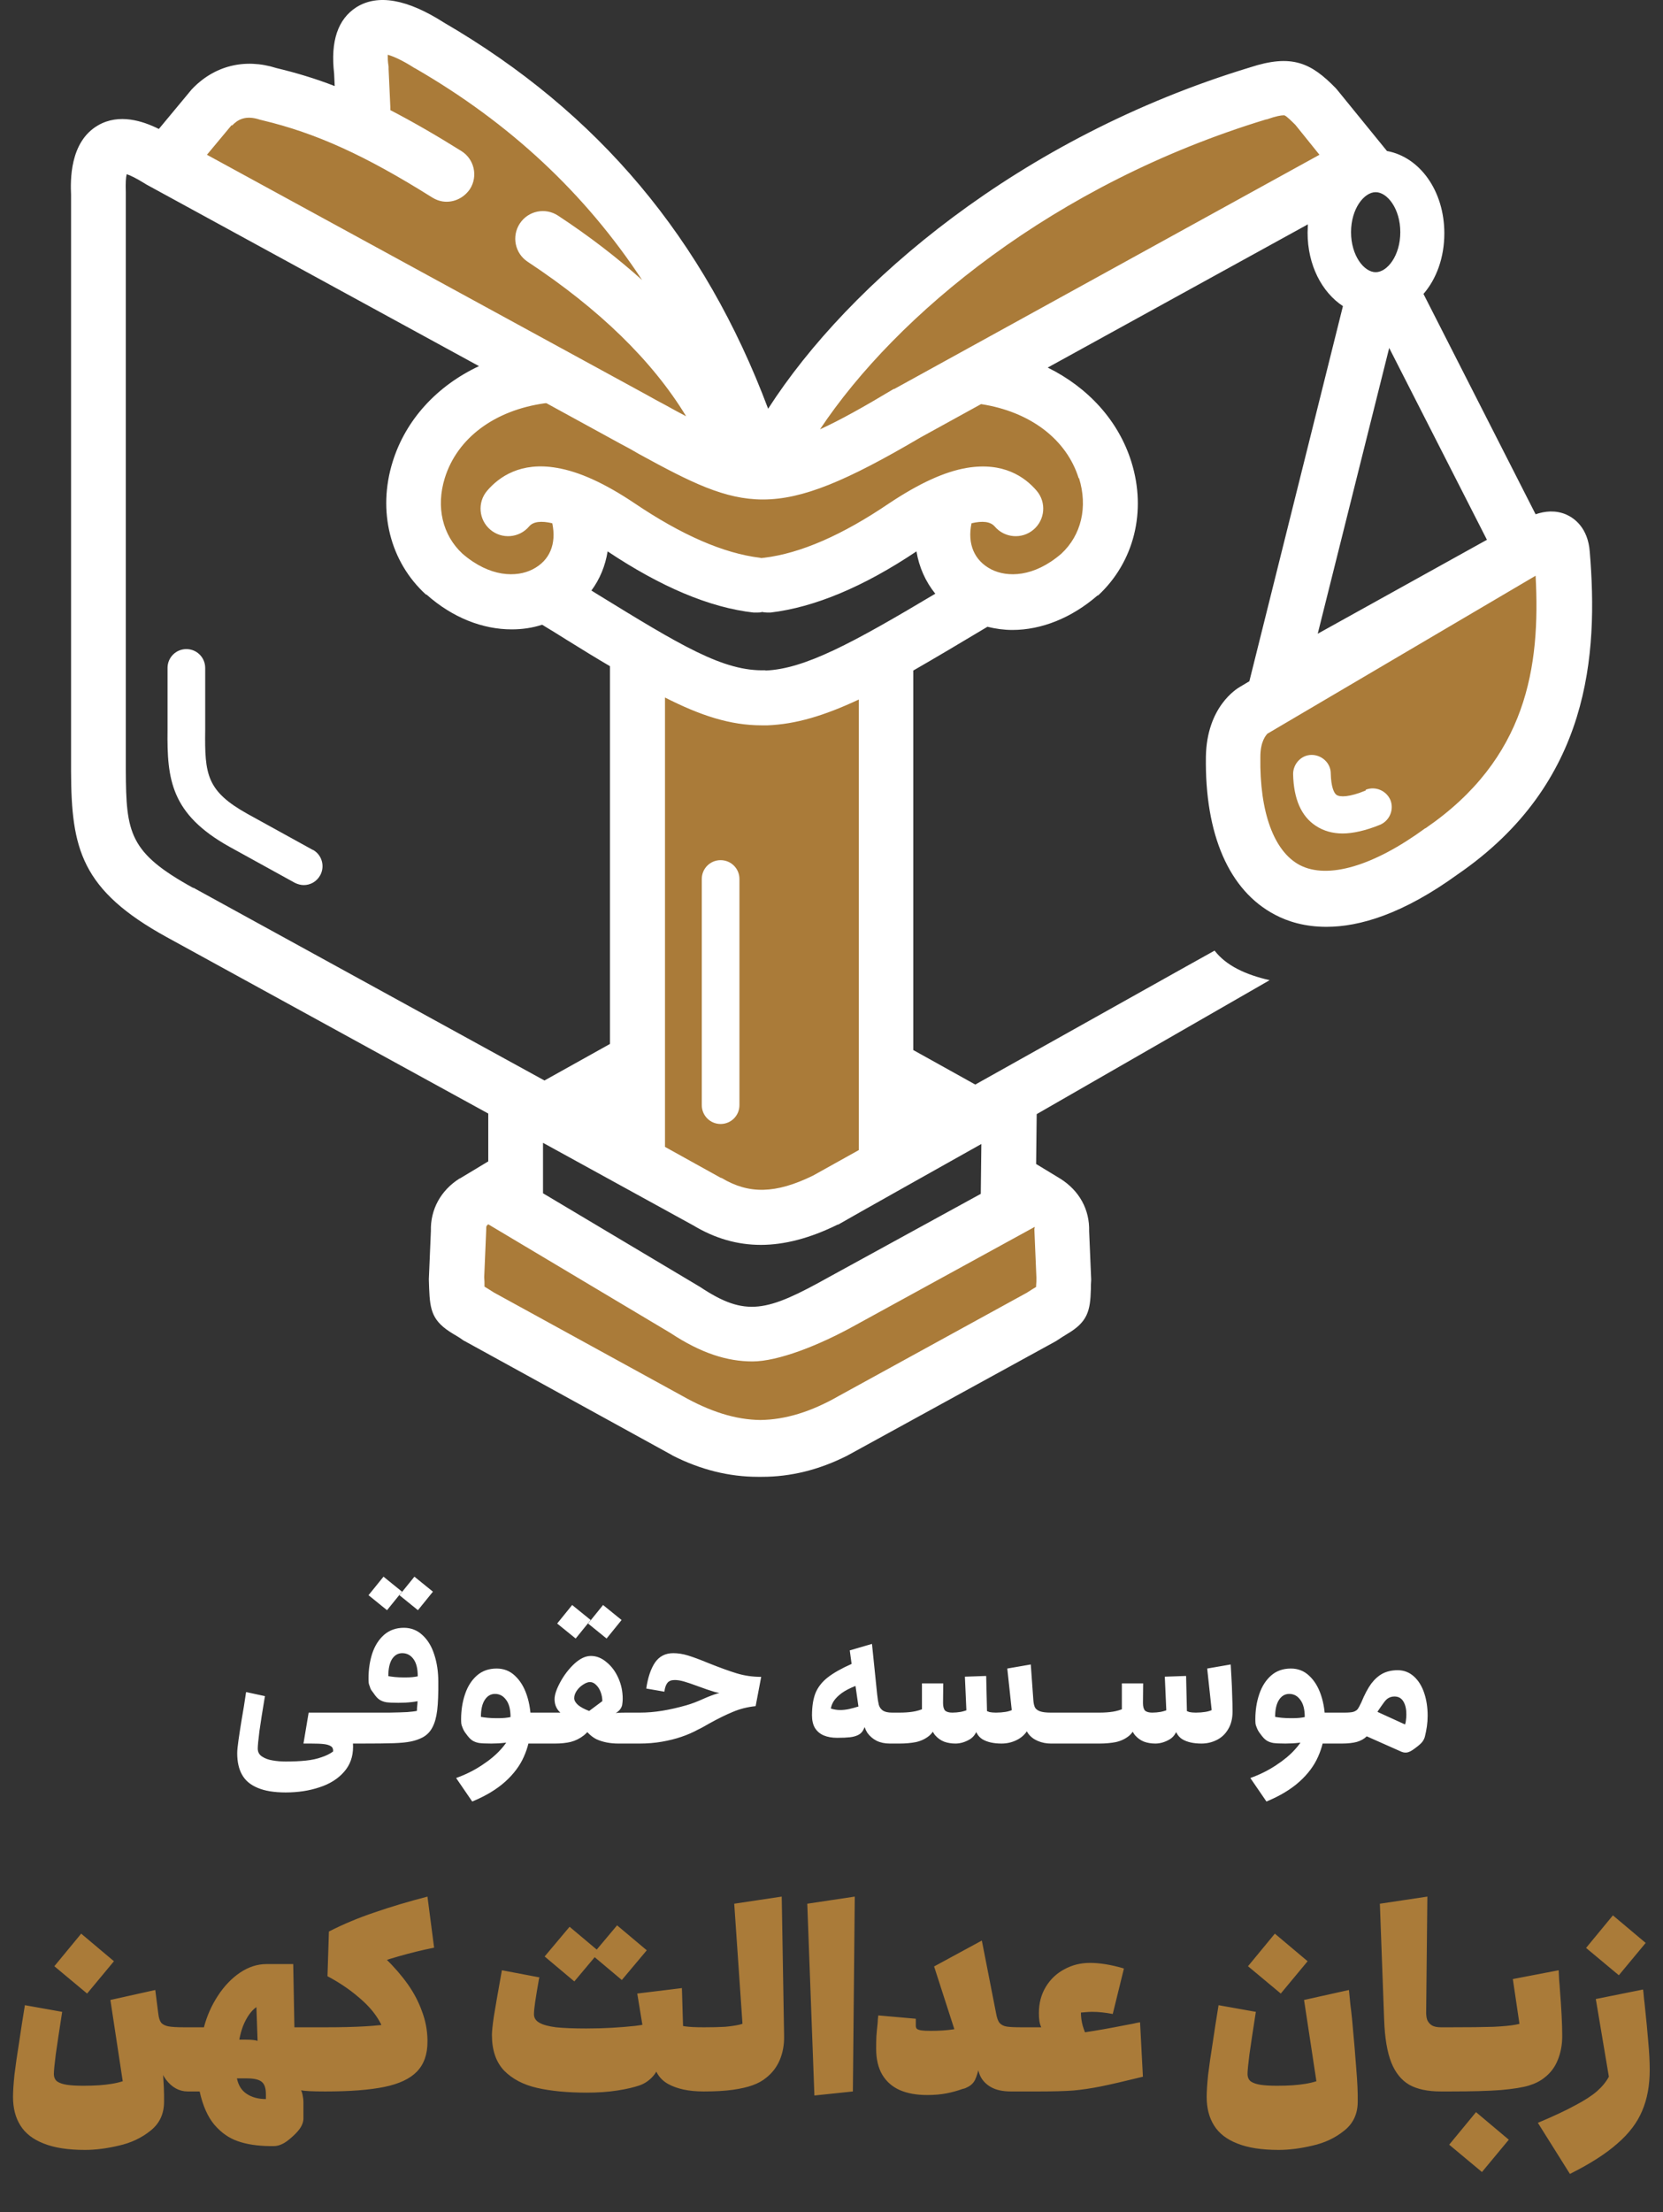
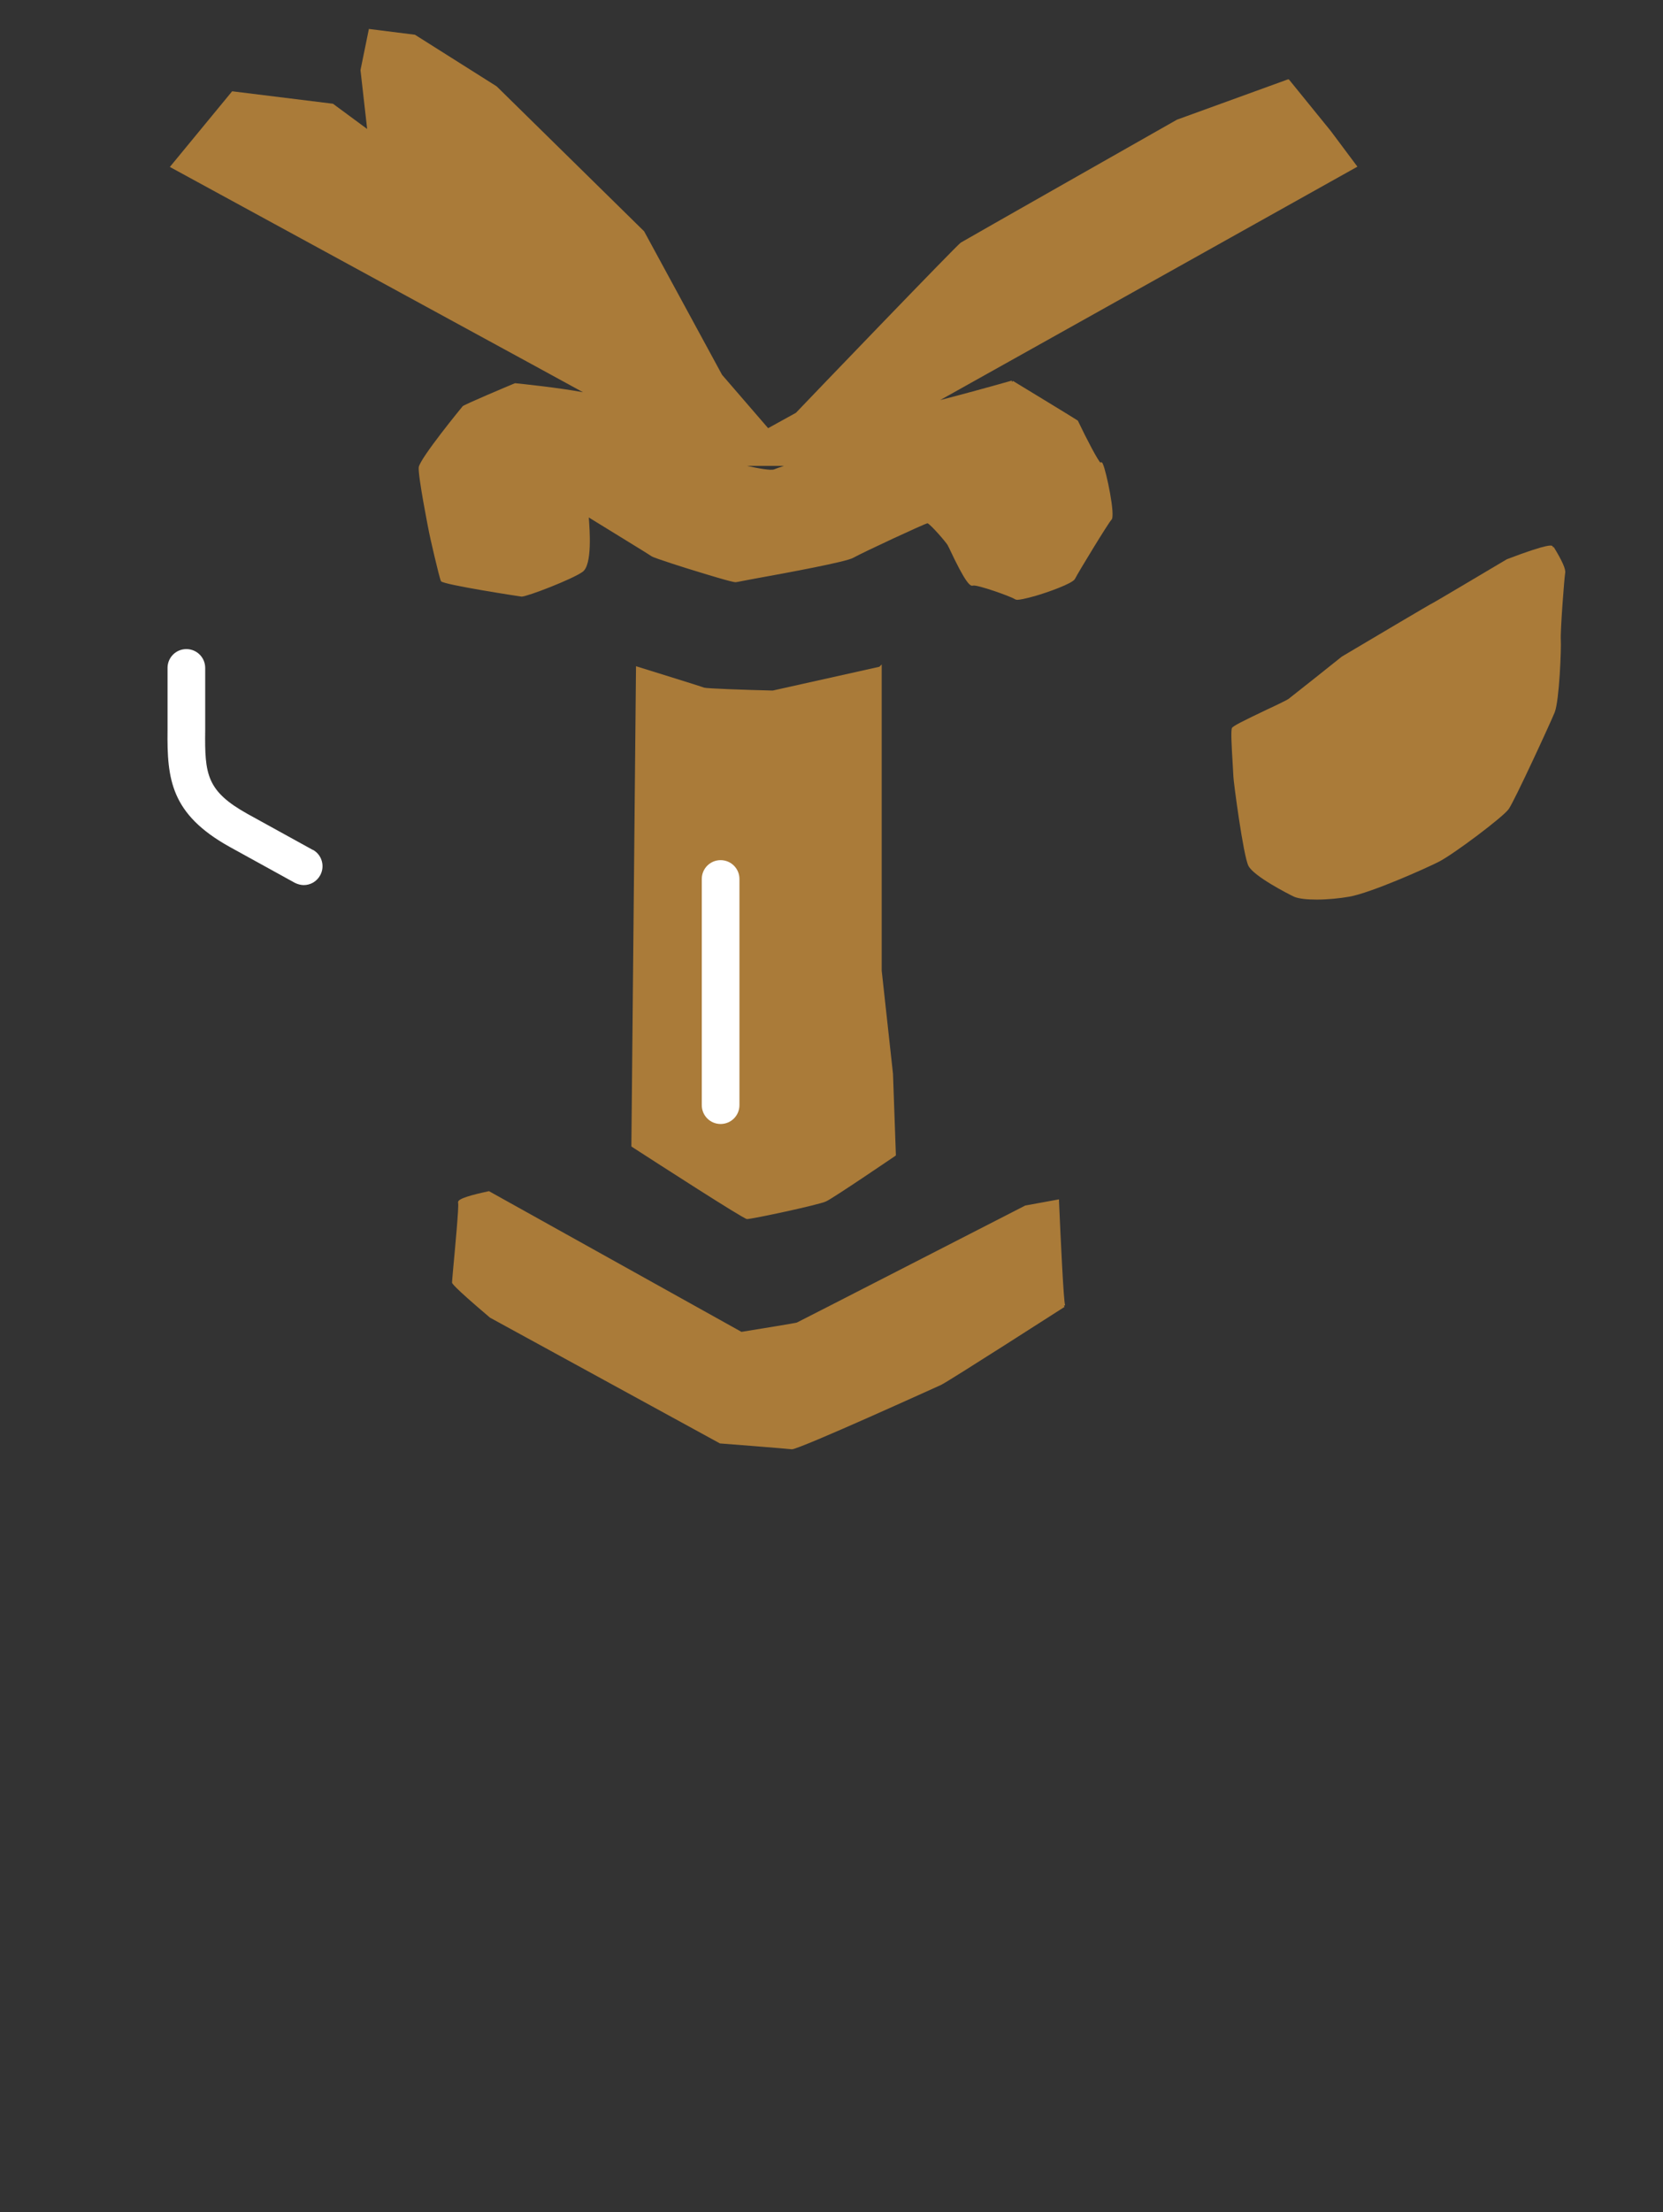
<svg xmlns="http://www.w3.org/2000/svg" width="574" height="763" viewBox="0 0 574 763" fill="none">
  <rect x="0" y="0" width="574" height="763" fill="#333333" stroke="none" />
  <path d="M379.926 159.684C379.026 158.984 375.226 151.784 372.026 145.084C372.026 144.984 349.626 131.384 349.626 131.384L349.326 131.784L349.226 131.284C341.126 133.584 329.726 136.684 324.526 137.984L468.526 57.484L459.326 45.184L445.026 27.584L444.826 27.384H444.526L406.226 41.284C403.226 42.984 332.726 82.984 331.626 83.684C330.426 84.384 280.626 136.184 274.726 142.384L265.126 147.684L249.226 129.284L222.326 79.784L171.426 29.784L143.226 11.984L127.326 9.984L124.426 24.184L126.726 44.484L114.926 35.784L80.126 31.484L58.626 57.584L183.826 125.784L201.226 135.284C192.526 133.684 179.926 132.384 177.926 132.184H177.826H177.726C174.826 133.384 160.626 139.384 159.726 140.084C159.626 140.184 144.926 158.084 144.526 161.184C144.226 164.084 147.826 182.284 148.126 183.784C148.126 183.984 151.626 199.484 152.226 200.484C153.026 201.684 179.826 205.784 180.026 205.784C182.026 205.784 197.526 199.784 201.026 197.284C204.526 194.984 203.526 182.484 203.226 178.484C210.826 183.184 224.126 191.284 224.926 191.884C225.726 192.484 238.126 196.384 239.526 196.784C253.426 201.084 253.926 200.884 254.126 200.784C254.426 200.784 257.126 200.184 260.526 199.584C271.626 197.584 292.226 193.784 294.526 192.384C297.926 190.484 319.026 180.684 320.126 180.484C321.126 180.784 326.526 186.984 327.126 188.084C327.126 188.184 327.326 188.484 327.526 188.884C333.426 201.484 334.926 202.284 335.826 201.984C337.226 201.584 348.826 205.684 350.326 206.684C350.426 206.684 350.626 206.884 351.126 206.884C351.926 206.884 353.626 206.584 357.226 205.584C361.426 204.384 370.226 201.284 371.026 199.684C372.126 197.484 382.726 180.084 383.626 179.284C385.126 177.984 381.826 162.584 380.726 160.184C380.626 159.884 380.426 159.384 379.926 159.384V159.684ZM270.626 160.684C269.026 161.184 267.726 161.684 267.226 161.884C266.026 162.384 261.426 161.484 257.826 160.684H270.626Z" fill="#AA7B39" />
  <path d="M536.126 188.884L535.926 188.484C535.726 188.084 535.126 187.184 520.126 192.884C510.326 198.684 495.526 207.484 494.726 207.884C494.126 208.084 472.426 220.984 463.126 226.484C462.426 227.084 445.926 240.184 444.726 241.084C444.326 241.384 440.926 243.084 437.626 244.584C428.826 248.784 425.626 250.384 425.226 251.084C424.826 251.884 425.026 256.384 425.526 264.384C425.626 266.184 425.726 267.584 425.726 267.984C425.726 269.284 429.126 295.284 430.926 298.684C432.826 302.284 444.526 308.284 446.626 309.284C448.226 309.984 451.126 310.284 454.426 310.284C458.126 310.284 462.326 309.884 465.726 309.284C473.126 307.984 492.026 299.584 496.726 297.184C501.926 294.484 518.826 281.784 520.726 279.084C522.726 276.284 535.126 249.384 536.626 245.684C538.226 241.584 538.926 223.484 538.726 220.684C538.526 217.784 539.926 199.384 540.226 197.684C540.526 196.384 539.226 193.484 536.226 188.584L536.126 188.884Z" fill="#AA7B39" />
  <path d="M304.326 229.184L303.526 229.984L266.726 238.184C257.726 237.984 243.926 237.484 243.026 237.184C241.826 236.684 221.026 230.284 220.126 229.984L219.526 229.784L217.926 395.084V395.384L218.126 395.584C227.126 401.384 256.526 420.384 257.826 420.484C259.626 420.484 282.626 415.584 285.126 414.384C287.726 413.184 308.126 399.284 309.026 398.684L309.226 398.484L308.226 370.384L304.326 334.784V229.084V229.184Z" fill="#AA7B39" />
  <path d="M365.526 414.284V413.684L354.026 415.784H353.926C353.126 416.184 276.126 455.684 275.026 456.184C274.426 456.384 263.326 458.184 255.926 459.384L168.826 410.884H168.626C166.426 411.384 159.126 412.884 158.226 414.284C158.026 414.584 158.126 414.784 158.126 414.984C158.426 416.084 157.026 431.084 156.426 437.484C156.126 440.784 156.026 442.184 156.026 442.384C156.026 442.584 156.026 443.384 169.126 454.484L248.526 497.884H248.726C248.926 497.884 271.726 499.684 273.326 499.884C276.026 499.884 324.326 477.884 324.826 477.684C328.326 475.884 365.826 451.784 367.426 450.784L367.226 450.384L367.626 450.184C367.126 448.984 366.126 428.084 365.526 414.284Z" fill="#AA7B39" />
  <path d="M108.026 293.184L85.526 280.784C71.326 272.884 70.626 267.184 70.826 251.884V230.384C70.826 226.784 67.926 223.884 64.326 223.884C60.726 223.884 57.826 226.784 57.826 230.384V251.784C57.626 268.784 58.926 280.784 79.226 292.084L101.726 304.484C102.726 304.984 103.826 305.284 104.826 305.284C107.126 305.284 109.326 304.084 110.526 301.884C112.226 298.784 111.126 294.784 107.926 293.084L108.026 293.184Z" fill="#FFFFFF" />
-   <path d="M438.226 338.084C429.926 336.184 423.226 333.084 419.226 327.884L409.526 333.284L336.626 374.084L315.226 362.184V231.284C322.726 226.984 331.126 221.984 340.826 216.184C343.626 216.884 346.526 217.284 349.426 217.284C359.426 217.284 369.826 213.184 378.826 205.384H379.026C391.426 193.884 395.826 176.384 390.526 159.384C386.126 145.184 375.626 133.684 361.626 126.784L451.426 77.384C451.426 78.384 451.326 79.284 451.326 80.284C451.326 91.384 456.226 100.784 463.526 105.584L431.226 234.984L428.026 236.884C426.826 237.584 416.526 243.784 416.226 260.984C415.826 287.884 424.226 307.184 440.026 315.484C444.526 317.884 450.426 319.684 457.826 319.684C469.226 319.684 484.226 315.284 503.126 301.584C549.026 270.084 551.626 225.584 548.726 190.384C548.126 181.984 543.326 178.684 540.626 177.484C536.926 175.884 533.226 176.284 530.026 177.384L491.326 101.384C495.826 96.184 498.526 88.784 498.526 80.484C498.526 65.884 490.126 54.184 478.726 52.084L461.626 31.084L461.026 30.384C452.526 21.684 445.926 18.484 431.326 23.284C352.026 47.384 293.026 97.584 265.126 140.984C243.126 82.384 206.526 38.784 153.226 7.784C140.526 -0.316 130.426 -2.116 123.026 2.484C116.626 6.584 114.026 14.184 115.326 25.384L115.526 29.684C108.826 27.084 102.126 25.084 95.426 23.484C84.426 19.984 73.826 22.684 66.126 30.884L54.826 44.484C49.226 41.684 41.126 39.084 33.926 43.184C23.926 48.884 24.326 62.484 24.526 67.184V266.084C24.626 292.684 27.926 306.984 57.626 323.284L168.526 384.084V400.584L158.726 406.484H158.626C152.126 410.584 148.526 417.184 148.726 424.584L148.026 441.084V441.484C148.026 442.584 148.126 443.584 148.126 444.484C148.426 452.084 149.226 455.784 156.426 460.084C157.426 460.684 158.526 461.284 160.026 462.384L160.426 462.584L231.926 501.884L232.226 502.084C241.926 506.984 251.726 509.384 261.626 509.384C261.826 509.384 262.026 509.384 262.326 509.384C262.526 509.384 262.726 509.384 263.026 509.384C272.926 509.384 282.726 506.984 292.426 502.084L363.926 462.884L364.626 462.484C366.126 461.484 367.226 460.784 368.226 460.184C375.426 455.984 376.326 452.184 376.526 444.584C376.526 443.784 376.526 442.784 376.626 441.584V441.184L375.926 424.684C376.126 417.184 372.526 410.684 366.026 406.584L357.626 401.484L357.826 384.284M80.126 43.284C81.926 41.384 84.626 39.584 89.726 41.284L90.526 41.484C109.026 45.884 126.026 53.584 149.126 68.084C150.726 69.084 152.426 69.584 154.126 69.584C157.326 69.584 160.326 67.984 162.226 65.184C165.026 60.784 163.726 54.884 159.226 52.084C150.426 46.584 142.426 41.984 134.726 37.984C134.726 37.684 134.726 37.284 134.726 36.884L134.126 23.784V22.984C133.826 21.184 133.826 19.884 133.826 18.884C135.626 19.384 138.726 20.684 142.926 23.384L143.326 23.584C176.026 42.484 201.926 66.684 221.626 96.584C213.026 88.884 203.426 81.484 192.626 74.384C188.226 71.484 182.326 72.684 179.426 77.084C176.526 81.484 177.726 87.384 182.126 90.284C206.826 106.584 225.226 124.484 236.826 143.584C234.526 142.384 232.126 141.084 229.626 139.684C227.526 138.584 225.326 137.384 223.026 136.084L71.426 53.384L79.926 43.184L80.126 43.284ZM66.726 306.284C44.526 294.084 43.526 287.284 43.426 265.684V66.284C43.326 63.184 43.426 61.284 43.726 60.084C45.026 60.484 47.026 61.484 50.126 63.384L50.426 63.584L165.326 126.284C150.826 133.084 140.026 144.784 135.526 159.284C130.226 176.284 134.626 193.784 147.026 205.084H147.226C156.226 213.084 166.626 217.084 176.626 217.084C180.226 217.084 183.726 216.584 187.126 215.484C190.126 217.284 193.026 219.084 195.726 220.784C201.026 224.084 205.926 227.084 210.526 229.784V360.084L187.926 372.684L66.726 306.184V306.284ZM357.026 423.784V424.184L357.726 440.684C357.726 441.684 357.726 442.584 357.626 443.384C357.626 443.584 357.626 443.684 357.626 443.884C356.726 444.384 355.726 445.084 354.426 445.884L289.526 481.484C279.926 486.984 271.026 489.684 262.426 489.784C253.826 489.684 245.026 486.884 235.326 481.384L170.426 445.784C169.126 444.984 168.126 444.284 167.226 443.784C167.226 443.584 167.226 443.484 167.226 443.284C167.226 442.484 167.226 441.584 167.126 440.584L167.826 424.084V423.684C167.826 423.084 167.826 422.784 168.526 422.284L231.426 459.784C242.026 466.784 251.026 469.584 259.726 469.584C268.426 469.584 282.526 464.184 295.426 456.984L357.126 423.184C357.126 423.284 357.126 423.484 357.126 423.584L357.026 423.784ZM338.726 394.584L338.526 411.784L286.126 440.484C264.626 452.484 257.426 454.384 241.626 443.884L187.426 411.584V394.184L239.326 422.684C246.826 427.184 254.526 429.384 262.626 429.384C270.726 429.384 279.626 427.084 289.126 422.384H289.326C289.326 422.284 338.726 394.584 338.726 394.584ZM229.526 395.584V240.584C241.726 246.784 252.026 250.184 262.926 250.184C273.826 250.184 264.226 250.184 264.926 250.184C274.726 249.784 284.426 246.884 296.426 241.284V396.684L280.626 405.484C267.726 411.784 258.526 411.984 249.026 406.284H248.826L229.526 395.584ZM264.226 231.184C249.726 231.684 235.026 222.684 205.726 204.684C205.226 204.384 204.626 203.984 204.126 203.684C207.026 199.784 208.926 195.184 209.726 190.184C228.026 202.384 244.926 209.584 260.126 211.284C260.526 211.284 260.926 211.284 261.226 211.284C261.826 211.284 262.426 211.284 263.026 211.084C263.626 211.184 264.226 211.284 264.826 211.284C265.426 211.284 265.526 211.284 265.926 211.284C281.126 209.484 298.126 202.384 316.326 190.184C317.226 195.584 319.426 200.584 322.826 204.784C294.326 221.784 277.726 230.784 264.126 231.284L264.226 231.184ZM372.426 164.884C375.526 174.884 373.226 184.584 366.326 190.984C356.826 199.184 347.626 199.184 342.126 196.384C336.326 193.384 333.826 187.684 335.326 180.484C339.126 179.584 341.826 179.884 343.326 181.584C346.726 185.584 352.726 186.084 356.726 182.684C360.726 179.284 361.226 173.284 357.826 169.284C353.726 164.484 346.326 159.284 333.726 161.384C326.026 162.684 317.326 166.684 306.926 173.584C290.726 184.584 276.226 190.884 263.726 192.384C263.526 192.384 263.226 192.384 263.026 192.484C262.826 192.484 262.626 192.484 262.326 192.384C249.826 190.884 235.326 184.584 219.026 173.584C208.726 166.684 199.926 162.684 192.226 161.384C179.726 159.184 172.226 164.484 168.126 169.284C164.726 173.284 165.226 179.284 169.226 182.684C173.226 186.084 179.226 185.584 182.626 181.584C184.026 179.884 186.826 179.584 190.626 180.484C192.126 187.684 189.726 193.384 183.826 196.384C178.326 199.184 169.126 199.184 159.626 190.984C152.726 184.584 150.426 174.884 153.526 164.884C157.826 151.084 170.726 141.484 188.126 139.084C188.326 139.084 188.426 139.084 188.626 139.084L214.026 152.984C216.326 154.184 218.526 155.384 220.526 156.584C238.426 166.384 250.126 172.284 263.326 172.284C277.026 172.284 292.226 165.884 317.726 150.884L338.626 139.384C355.526 141.984 368.126 151.484 372.326 164.984L372.426 164.884ZM308.626 134.184H308.426C297.926 140.484 289.826 144.984 283.026 148.084C309.426 108.484 363.926 63.384 437.026 41.184H437.226C440.626 39.984 442.226 39.784 442.926 39.784C443.626 39.784 443.326 39.784 443.326 39.784C444.026 39.984 446.026 41.984 447.126 43.084L455.426 53.384L308.626 134.184ZM474.826 66.284C478.826 66.284 483.326 71.984 483.326 80.084C483.326 88.184 478.826 93.884 474.826 93.884C470.826 93.884 466.326 88.184 466.326 80.084C466.326 71.984 470.826 66.284 474.826 66.284ZM479.426 119.884L513.226 186.184L454.826 218.584L479.526 119.884H479.426ZM492.126 285.684H491.926C474.026 298.784 458.226 303.384 448.626 298.384C439.726 293.684 434.726 280.184 435.026 261.084C435.026 255.584 437.026 253.584 437.426 253.084L530.026 198.584C531.726 229.984 527.026 261.684 492.026 285.684H492.126Z" fill="#FFFFFF" />
  <path d="M255.226 381.184V303.184C255.226 299.584 252.326 296.684 248.726 296.684C245.126 296.684 242.226 299.584 242.226 303.184V381.184C242.226 384.784 245.126 387.684 248.726 387.684C252.326 387.684 255.226 384.784 255.226 381.184Z" fill="#FFFFFF" />
-   <path d="M471.326 272.684C465.726 274.984 462.526 274.984 461.326 274.184C460.426 273.584 459.426 271.384 459.326 266.784C459.326 263.184 456.226 260.384 452.726 260.384C449.126 260.384 446.326 263.484 446.326 266.984C446.526 275.584 449.126 281.584 454.226 284.884C456.826 286.584 459.926 287.484 463.426 287.484C466.926 287.484 471.426 286.484 476.326 284.484C479.626 283.084 481.226 279.284 479.926 275.984C478.526 272.684 474.726 271.084 471.426 272.384L471.326 272.684Z" fill="#FFFFFF" />
-   <path d="M98.613 618.25C94.61 618.25 91.373 617.718 88.903 616.653C86.432 615.631 84.644 614.119 83.536 612.117C82.429 610.158 81.875 607.688 81.875 604.706C81.875 603.769 82.024 602.257 82.323 600.171C82.621 598.084 82.983 595.741 83.409 593.143C83.664 591.695 83.92 590.183 84.175 588.607C84.431 587.031 84.686 585.37 84.942 583.624L91.458 585.03C91.415 585.157 91.394 585.285 91.394 585.413C91.394 585.498 91.373 585.605 91.33 585.732C90.564 590.29 89.967 594.08 89.541 597.104C89.158 600.128 88.966 602.13 88.966 603.109C88.966 604.302 89.456 605.217 90.436 605.856C91.458 606.538 92.672 606.985 94.077 607.198C95.483 607.453 96.995 607.581 98.613 607.581C101.254 607.581 103.575 607.475 105.577 607.262C107.621 607.049 109.41 606.666 110.943 606.112C112.519 605.601 113.86 604.941 114.968 604.131C115.053 603.322 114.819 602.726 114.265 602.343C113.711 601.959 112.902 601.704 111.837 601.576C110.815 601.448 109.325 601.384 107.365 601.384C106.982 601.384 106.556 601.384 106.088 601.384C105.662 601.384 105.215 601.384 104.746 601.384L106.535 590.716C109.559 591.056 112.178 591.61 114.393 592.377C116.608 593.143 118.396 594.357 119.759 596.018C121.165 597.636 121.867 599.787 121.867 602.47C121.867 605.92 120.824 608.816 118.737 611.159C116.65 613.544 113.839 615.311 110.304 616.461C106.769 617.654 102.872 618.25 98.613 618.25ZM104.746 601.384L106.535 590.716H124.359V601.384C121.122 601.384 117.864 601.384 114.585 601.384C111.305 601.384 108.026 601.384 104.746 601.384ZM124.359 590.716C124.529 590.716 124.678 590.971 124.806 591.482C124.934 591.993 124.998 592.589 124.998 593.271V598.829C124.998 599.51 124.934 600.107 124.806 600.618C124.678 601.129 124.529 601.384 124.359 601.384V590.716ZM124.386 590.716C128.347 590.716 131.669 590.716 134.352 590.716C137.035 590.673 139.122 590.609 140.613 590.524C142.146 590.396 143.232 590.268 143.871 590.141C143.913 589.842 143.935 589.502 143.935 589.118C143.977 588.735 144.02 588.309 144.063 587.841C144.105 587.33 144.126 586.755 144.126 586.116C144.169 585.477 144.212 584.774 144.254 584.008L145.66 586.371C144.808 586.669 143.658 586.904 142.21 587.074C140.762 587.244 139.207 587.33 137.546 587.33C135.715 587.33 134.309 587.266 133.33 587.138C132.393 586.968 131.605 586.669 130.966 586.244C130.327 585.818 129.667 585.094 128.986 584.071C128.645 583.646 128.347 583.241 128.091 582.858C127.878 582.474 127.729 582.091 127.644 581.708C127.474 581.367 127.346 580.962 127.261 580.494C127.218 580.025 127.197 579.514 127.197 578.961C127.197 575.852 127.623 572.977 128.475 570.336C129.369 567.653 130.732 565.502 132.563 563.884C134.437 562.265 136.716 561.456 139.399 561.456C141.869 561.456 143.999 562.287 145.787 563.948C147.619 565.609 148.982 567.845 149.876 570.656C150.813 573.466 151.282 576.597 151.282 580.047C151.324 584.178 151.196 587.479 150.898 589.949C150.6 592.377 150.046 594.336 149.237 595.826C148.471 597.317 147.342 598.467 145.851 599.276C144.616 599.915 143.253 600.383 141.763 600.682C140.315 600.98 138.377 601.171 135.949 601.257C133.521 601.342 129.667 601.384 124.386 601.384V590.716ZM139.143 578.577C139.356 578.577 139.548 578.577 139.718 578.577C139.889 578.577 140.038 578.577 140.166 578.577C141.699 578.577 143.04 578.45 144.19 578.194C144.19 575.553 143.701 573.573 142.721 572.253C141.741 570.89 140.442 570.208 138.824 570.208C137.376 570.208 136.205 570.89 135.31 572.253C134.458 573.616 134.033 575.575 134.033 578.13C134.714 578.258 135.502 578.364 136.396 578.45C137.333 578.535 138.249 578.577 139.143 578.577ZM124.386 601.384C124.216 601.384 124.088 601.129 124.003 600.618C123.875 600.107 123.811 599.51 123.811 598.829V593.271C123.811 592.589 123.875 591.993 124.003 591.482C124.088 590.971 124.216 590.716 124.386 590.716V601.384ZM132.372 543.824L138.76 548.998L133.585 555.387L127.197 550.212L132.372 543.824ZM143.04 543.824L149.429 548.998L144.254 555.387L137.866 550.212L143.04 543.824ZM179.984 601.384V590.716H187.65V601.384H179.984ZM162.991 621.38L157.433 613.267C160.669 612.117 163.629 610.648 166.313 608.859C168.996 607.113 171.189 605.281 172.893 603.365C174.639 601.448 175.725 599.681 176.151 598.062L177.62 600.426C176.811 600.724 175.661 600.958 174.17 601.129C172.722 601.299 171.189 601.384 169.571 601.384C167.697 601.384 166.291 601.32 165.354 601.193C164.417 601.022 163.629 600.724 162.991 600.298C162.352 599.872 161.67 599.148 160.946 598.126C160.606 597.7 160.329 597.296 160.116 596.912C159.903 596.529 159.732 596.146 159.605 595.762C159.434 595.422 159.307 595.017 159.221 594.549C159.179 594.08 159.157 593.569 159.157 593.015C159.157 589.906 159.605 587.031 160.499 584.391C161.393 581.708 162.756 579.557 164.588 577.938C166.419 576.32 168.698 575.511 171.423 575.511C173.894 575.511 176.002 576.341 177.748 578.002C179.537 579.663 180.9 581.899 181.837 584.71C182.774 587.521 183.242 590.652 183.242 594.101C183.242 594.4 183.242 594.719 183.242 595.06C183.242 595.358 183.221 595.656 183.178 595.954C183.008 599.489 182.22 602.811 180.815 605.92C179.452 609.029 177.301 611.904 174.362 614.545C171.423 617.185 167.633 619.464 162.991 621.38ZM171.168 592.632C171.381 592.632 171.551 592.632 171.679 592.632C171.849 592.632 172.02 592.632 172.19 592.632C173.681 592.632 175.022 592.504 176.215 592.249C176.215 589.608 175.704 587.628 174.682 586.307C173.702 584.945 172.424 584.263 170.848 584.263C169.4 584.263 168.229 584.945 167.335 586.307C166.44 587.67 165.993 589.629 165.993 592.185C166.675 592.313 167.463 592.419 168.357 592.504C169.294 592.589 170.231 592.632 171.168 592.632ZM187.65 590.716C187.778 590.716 187.906 590.971 188.034 591.482C188.161 591.993 188.225 592.589 188.225 593.271V598.829C188.225 599.51 188.161 600.107 188.034 600.618C187.906 601.129 187.778 601.384 187.65 601.384V590.716ZM187.647 601.384V590.716H190.139C191.502 590.716 192.439 590.716 192.95 590.716C193.461 590.673 194.185 590.758 195.122 590.971L195.058 591.482C194.078 591.312 193.227 590.716 192.503 589.693C191.778 588.671 191.416 587.457 191.416 586.052C191.416 584.561 192.077 582.602 193.397 580.174C194.717 577.747 196.336 575.639 198.252 573.85C200.211 572.061 202.107 571.167 203.938 571.167C205.855 571.167 207.643 571.869 209.304 573.275C211.008 574.638 212.371 576.448 213.393 578.705C214.415 580.962 214.926 583.347 214.926 585.86C214.926 586.329 214.905 586.755 214.862 587.138C214.82 587.521 214.777 587.862 214.735 588.16C214.522 588.969 214.096 589.651 213.457 590.204C212.861 590.758 211.902 591.269 210.582 591.738L210.518 591.29C211.668 590.992 212.626 590.822 213.393 590.779C214.202 590.737 215.097 590.716 216.076 590.716H218.759V601.384H213.457C210.603 601.384 208.091 600.895 205.918 599.915C203.789 598.893 201.83 596.806 200.041 593.654L205.343 593.91C204.151 595.912 202.873 597.466 201.51 598.573C200.147 599.638 198.657 600.383 197.038 600.809C195.463 601.193 193.631 601.384 191.544 601.384H187.647ZM207.899 586.755C207.899 585.69 207.707 584.646 207.324 583.624C206.941 582.602 206.408 581.772 205.727 581.133C205.088 580.494 204.385 580.174 203.619 580.174C202.937 580.174 202.149 580.473 201.255 581.069C200.36 581.623 199.615 582.347 199.019 583.241C198.465 584.093 198.188 584.923 198.188 585.732C198.188 586.499 198.636 587.287 199.53 588.096C200.467 588.863 201.745 589.544 203.363 590.141L207.899 586.755ZM218.759 590.716C218.93 590.716 219.079 590.971 219.207 591.482C219.334 591.993 219.398 592.589 219.398 593.271V598.829C219.398 599.51 219.334 600.107 219.207 600.618C219.079 601.129 218.93 601.384 218.759 601.384V590.716ZM187.647 601.384C187.477 601.384 187.349 601.129 187.264 600.618C187.136 600.107 187.072 599.51 187.072 598.829V593.271C187.072 592.589 187.136 591.993 187.264 591.482C187.349 590.971 187.477 590.716 187.647 590.716V601.384ZM197.486 553.598L203.874 558.773L198.699 565.161L192.311 559.987L197.486 553.598ZM208.154 553.598L214.543 558.773L209.368 565.161L202.98 559.987L208.154 553.598ZM218.779 601.384V590.716H220.823C223.379 590.716 225.955 590.503 228.553 590.077C231.194 589.651 234.005 589.012 236.986 588.16C238.647 587.692 240.606 586.946 242.864 585.924C244.695 585.115 246.271 584.519 247.591 584.135C248.954 583.709 250.381 583.56 251.871 583.688L251.807 584.263C250.146 584.263 248.485 584.05 246.824 583.624C245.206 583.156 243.14 582.453 240.628 581.516C238.796 580.835 237.284 580.324 236.092 579.983C234.899 579.642 233.834 579.472 232.897 579.472C231.705 579.472 230.853 579.812 230.342 580.494C229.831 581.133 229.49 582.134 229.32 583.496L223.059 582.41C223.613 578.62 224.614 575.639 226.062 573.466C227.552 571.294 229.661 570.208 232.386 570.208C234.047 570.208 235.772 570.485 237.561 571.039C239.35 571.593 241.692 572.466 244.588 573.658C248.422 575.191 251.658 576.363 254.299 577.172C256.982 577.981 259.793 578.386 262.732 578.386L260.815 588.48C257.962 588.778 255.342 589.438 252.957 590.46C250.572 591.44 247.847 592.781 244.78 594.485C244.141 594.825 243.502 595.187 242.864 595.571C242.267 595.912 241.65 596.231 241.011 596.529C239.137 597.551 237.178 598.403 235.133 599.084C233.132 599.766 230.917 600.32 228.489 600.745C226.062 601.171 223.464 601.384 220.695 601.384H218.779ZM218.779 601.384C218.608 601.384 218.481 601.129 218.396 600.618C218.268 600.107 218.204 599.51 218.204 598.829V593.271C218.204 592.589 218.268 591.993 218.396 591.482C218.481 590.971 218.608 590.716 218.779 590.716V601.384ZM307.101 601.384C305.397 601.384 303.885 601.065 302.565 600.426C301.245 599.745 300.18 598.829 299.371 597.679C298.604 596.486 298.157 595.145 298.029 593.654L299.626 592.951L298.093 596.465C297.71 597.317 297.113 597.956 296.304 598.382C295.495 598.808 294.515 599.084 293.365 599.212C292.258 599.34 290.789 599.404 288.957 599.404C287.168 599.404 285.614 599.127 284.294 598.573C283.016 598.02 282.015 597.168 281.291 596.018C280.61 594.868 280.269 593.42 280.269 591.674C280.269 588.565 280.673 585.988 281.483 583.944C282.334 581.899 283.74 580.111 285.699 578.577C287.658 577.044 290.405 575.49 293.94 573.914L293.301 569.25L300.968 567.014L302.756 584.391C302.927 585.967 303.118 587.181 303.331 588.032C303.587 588.884 304.055 589.544 304.737 590.013C305.461 590.481 306.526 590.716 307.931 590.716H310.423V601.384H307.101ZM290.043 589.821C290.938 589.821 291.917 589.715 292.982 589.502C294.089 589.246 295.197 588.948 296.304 588.607L295.282 581.516C293.323 582.283 291.726 583.113 290.49 584.008C289.298 584.902 288.404 585.796 287.807 586.691C287.254 587.543 286.913 588.416 286.785 589.31C287.296 589.48 287.829 589.608 288.382 589.693C288.936 589.779 289.49 589.821 290.043 589.821ZM310.423 590.716C310.593 590.716 310.721 590.971 310.806 591.482C310.934 591.993 310.998 592.589 310.998 593.271V598.829C310.998 599.51 310.934 600.107 310.806 600.618C310.721 601.129 310.593 601.384 310.423 601.384V590.716ZM362.685 601.384C361.109 601.384 359.618 601.086 358.213 600.49C356.807 599.894 355.7 599.042 354.891 597.935C354.082 596.785 353.741 595.4 353.869 593.782L355.785 574.105L356.68 586.563C356.765 587.585 356.956 588.394 357.255 588.991C357.595 589.544 358.17 589.97 358.979 590.268C359.831 590.566 361.066 590.716 362.685 590.716H364.218V601.384H362.685ZM310.427 590.716C312.173 590.716 313.727 590.609 315.09 590.396C316.453 590.183 317.816 589.779 319.179 589.182L318.221 591.163V580.622H325.567L325.504 587.393C325.504 588.629 325.738 589.502 326.206 590.013C326.717 590.481 327.548 590.716 328.698 590.716C329.635 590.716 330.614 590.63 331.637 590.46C332.659 590.247 333.532 589.97 334.256 589.629L333.617 591.227L333.042 578.322L340.389 578.066L340.708 591.674L340.133 589.885C340.517 590.141 340.985 590.353 341.539 590.524C342.135 590.652 342.88 590.716 343.775 590.716C344.925 590.716 346.032 590.63 347.097 590.46C348.162 590.29 349.12 589.97 349.972 589.502C350.185 589.417 350.376 589.31 350.547 589.182C350.717 589.054 350.887 588.927 351.058 588.799L349.397 591.482L347.672 575.511L355.785 574.105C355.828 574.829 355.87 575.575 355.913 576.341C355.956 577.108 355.998 577.853 356.041 578.577C356.168 580.707 356.254 582.772 356.296 584.774C356.381 586.733 356.424 588.586 356.424 590.332C356.424 592.76 355.913 594.804 354.891 596.465C353.911 598.126 352.591 599.361 350.93 600.171C349.311 600.98 347.565 601.384 345.691 601.384C342.966 601.384 340.772 600.895 339.111 599.915C337.45 598.893 336.471 597.061 336.172 594.421H337.833C337.45 597.061 336.428 598.893 334.767 599.915C333.106 600.895 331.445 601.384 329.784 601.384C328.378 601.384 327.079 601.171 325.887 600.745C324.694 600.277 323.651 599.532 322.757 598.51C321.905 597.445 321.308 596.039 320.968 594.293L323.268 594.357C322.799 596.231 321.926 597.7 320.648 598.765C319.371 599.787 317.88 600.49 316.176 600.873C314.473 601.214 312.556 601.384 310.427 601.384V590.716ZM310.427 601.384C310.256 601.384 310.129 601.129 310.043 600.618C309.916 600.107 309.852 599.51 309.852 598.829V593.271C309.852 592.589 309.916 591.993 310.043 591.482C310.129 590.971 310.256 590.716 310.427 590.716V601.384ZM364.218 590.716C364.388 590.716 364.516 590.971 364.601 591.482C364.729 591.993 364.793 592.589 364.793 593.271V598.829C364.793 599.51 364.729 600.107 364.601 600.618C364.516 601.129 364.388 601.384 364.218 601.384V590.716ZM364.205 601.384V590.716H379.474V601.384H364.205ZM379.474 590.716C379.601 590.716 379.729 590.971 379.857 591.482C379.985 591.993 380.049 592.589 380.049 593.271V598.829C380.049 599.51 379.985 600.107 379.857 600.618C379.729 601.129 379.601 601.384 379.474 601.384V590.716ZM364.205 601.384C364.035 601.384 363.907 601.129 363.822 600.618C363.694 600.107 363.63 599.51 363.63 598.829V593.271C363.63 592.589 363.694 591.993 363.822 591.482C363.907 590.971 364.035 590.716 364.205 590.716V601.384ZM379.428 590.716C381.174 590.716 382.728 590.609 384.091 590.396C385.454 590.183 386.817 589.779 388.18 589.182L387.222 591.163V580.622H394.569L394.505 587.393C394.505 588.629 394.739 589.502 395.207 590.013C395.718 590.481 396.549 590.716 397.699 590.716C398.636 590.716 399.615 590.63 400.638 590.46C401.66 590.247 402.533 589.97 403.257 589.629L402.618 591.227L402.043 578.322L409.39 578.066L409.709 591.674L409.134 589.885C409.518 590.141 409.986 590.353 410.54 590.524C411.136 590.652 411.881 590.716 412.776 590.716C413.926 590.716 415.033 590.63 416.098 590.46C417.163 590.29 418.121 589.97 418.973 589.502C419.186 589.417 419.377 589.31 419.548 589.182C419.718 589.054 419.888 588.927 420.059 588.799L418.398 591.482L416.673 575.511L424.786 574.105C424.829 574.829 424.871 575.575 424.914 576.341C424.957 577.108 424.999 577.853 425.042 578.577C425.17 580.707 425.255 582.772 425.297 584.774C425.382 586.733 425.425 588.586 425.425 590.332C425.425 592.76 424.914 594.804 423.892 596.465C422.912 598.126 421.592 599.361 419.931 600.171C418.313 600.98 416.566 601.384 414.692 601.384C411.967 601.384 409.773 600.895 408.112 599.915C406.451 598.893 405.472 597.061 405.173 594.421H406.834C406.451 597.061 405.429 598.893 403.768 599.915C402.107 600.895 400.446 601.384 398.785 601.384C397.379 601.384 396.08 601.171 394.888 600.745C393.695 600.277 392.652 599.532 391.758 598.51C390.906 597.445 390.309 596.039 389.969 594.293L392.269 594.357C391.8 596.231 390.927 597.7 389.649 598.765C388.372 599.787 386.881 600.49 385.177 600.873C383.474 601.214 381.557 601.384 379.428 601.384V590.716ZM379.428 601.384C379.257 601.384 379.13 601.129 379.044 600.618C378.917 600.107 378.853 599.51 378.853 598.829V593.271C378.853 592.589 378.917 591.993 379.044 591.482C379.13 590.971 379.257 590.716 379.428 590.716V601.384ZM454.116 601.384V590.716H461.783V601.384H454.116ZM437.123 621.38L431.565 613.267C434.802 612.117 437.762 610.648 440.445 608.859C443.128 607.113 445.322 605.281 447.025 603.365C448.771 601.448 449.857 599.681 450.283 598.062L451.753 600.426C450.944 600.724 449.794 600.958 448.303 601.129C446.855 601.299 445.322 601.384 443.703 601.384C441.829 601.384 440.424 601.32 439.487 601.193C438.55 601.022 437.762 600.724 437.123 600.298C436.484 599.872 435.803 599.148 435.079 598.126C434.738 597.7 434.461 597.296 434.248 596.912C434.035 596.529 433.865 596.146 433.737 595.762C433.567 595.422 433.439 595.017 433.354 594.549C433.311 594.08 433.29 593.569 433.29 593.015C433.29 589.906 433.737 587.031 434.632 584.391C435.526 581.708 436.889 579.557 438.72 577.938C440.552 576.32 442.83 575.511 445.556 575.511C448.026 575.511 450.134 576.341 451.881 578.002C453.669 579.663 455.032 581.899 455.969 584.71C456.906 587.521 457.375 590.652 457.375 594.101C457.375 594.4 457.375 594.719 457.375 595.06C457.375 595.358 457.353 595.656 457.311 595.954C457.14 599.489 456.352 602.811 454.947 605.92C453.584 609.029 451.433 611.904 448.495 614.545C445.556 617.185 441.765 619.464 437.123 621.38ZM445.3 592.632C445.513 592.632 445.684 592.632 445.811 592.632C445.982 592.632 446.152 592.632 446.323 592.632C447.813 592.632 449.155 592.504 450.347 592.249C450.347 589.608 449.836 587.628 448.814 586.307C447.834 584.945 446.557 584.263 444.981 584.263C443.533 584.263 442.362 584.945 441.467 586.307C440.573 587.67 440.126 589.629 440.126 592.185C440.807 592.313 441.595 592.419 442.489 592.504C443.426 592.589 444.363 592.632 445.3 592.632ZM461.783 590.716C461.91 590.716 462.038 590.971 462.166 591.482C462.294 591.993 462.358 592.589 462.358 593.271V598.829C462.358 599.51 462.294 600.107 462.166 600.618C462.038 601.129 461.91 601.384 461.783 601.384V590.716ZM471.746 598.893C470.894 599.745 469.765 600.383 468.36 600.809C466.954 601.193 465.208 601.384 463.121 601.384H461.78V590.716H464.016C465.421 590.716 466.443 590.63 467.082 590.46C467.764 590.247 468.275 589.928 468.615 589.502C468.956 589.033 469.382 588.245 469.893 587.138C471.001 584.455 472.129 582.325 473.279 580.749C474.472 579.174 475.792 578.002 477.24 577.236C478.731 576.469 480.456 576.086 482.415 576.086C484.544 576.086 486.397 576.789 487.973 578.194C489.549 579.599 490.741 581.495 491.55 583.88C492.359 586.265 492.764 588.905 492.764 591.802C492.764 592.994 492.679 594.208 492.509 595.443C492.338 596.636 492.104 597.828 491.806 599.021C491.635 599.659 491.337 600.256 490.911 600.809C490.486 601.363 489.719 602.044 488.612 602.854C487.589 603.663 486.716 604.174 485.992 604.387C485.268 604.6 484.502 604.536 483.692 604.195L471.746 598.893ZM484.97 594.804C485.14 594.336 485.247 593.803 485.29 593.207C485.375 592.568 485.417 591.951 485.417 591.354C485.417 589.48 485.077 587.99 484.395 586.882C483.714 585.732 482.692 585.157 481.329 585.157C480.562 585.157 479.881 585.328 479.284 585.669C478.731 585.967 478.198 586.478 477.687 587.202C477.176 587.883 476.473 588.884 475.579 590.204C475.536 590.29 475.515 590.353 475.515 590.396C475.515 590.396 475.494 590.417 475.451 590.46L484.97 594.804ZM461.78 601.384C461.609 601.384 461.482 601.129 461.396 600.618C461.269 600.107 461.205 599.51 461.205 598.829V593.271C461.205 592.589 461.269 591.993 461.396 591.482C461.482 590.971 461.609 590.716 461.78 590.716V601.384Z" fill="#FFFFFF" />
-   <path d="M64.823 721.384C61.872 721.384 59.358 720.018 57.282 717.286C55.26 714.554 54.058 710.701 53.675 705.728L53.593 686.384L54.659 694.745C54.823 696.056 55.151 697.04 55.642 697.695C56.189 698.296 57.008 698.706 58.101 698.925C59.249 699.143 61.08 699.253 63.593 699.253H65.561V721.384H64.823ZM29.33 741.549C23.483 741.549 18.729 740.811 15.068 739.335C11.407 737.915 8.729 735.838 7.035 733.106C5.341 730.428 4.494 727.149 4.494 723.27C4.494 721.357 4.658 718.816 4.986 715.647C5.368 712.477 5.915 708.679 6.625 704.253C6.898 702.34 7.199 700.346 7.527 698.269C7.855 696.138 8.21 693.925 8.592 691.63L21.461 693.925C20.478 700.209 19.74 705.1 19.248 708.597C18.811 712.04 18.593 714.28 18.593 715.319C18.593 716.466 18.975 717.341 19.74 717.942C20.56 718.488 21.68 718.871 23.101 719.089C24.576 719.308 26.462 719.417 28.757 719.417C30.779 719.417 32.582 719.362 34.167 719.253C35.751 719.144 37.199 718.98 38.511 718.761C39.877 718.543 41.161 718.242 42.363 717.86L38.101 689.826L53.593 686.384C53.757 688.078 53.921 689.744 54.085 691.384C54.303 693.023 54.495 694.663 54.659 696.302C55.315 703.297 55.806 709.089 56.134 713.679C56.517 718.215 56.681 721.958 56.626 724.909C56.626 729.117 55.069 732.45 51.954 734.909C48.839 737.423 45.178 739.144 40.97 740.073C36.817 741.057 32.937 741.549 29.33 741.549ZM65.561 699.253C65.834 699.253 66.052 699.69 66.216 700.564C66.435 701.384 66.544 702.45 66.544 703.761V716.876C66.544 718.133 66.435 719.199 66.216 720.073C66.052 720.947 65.834 721.384 65.561 721.384V699.253ZM28.019 666.957L39.331 676.465L30.068 687.613L18.756 678.187L28.019 666.957ZM94.401 740.237H93.254C88.828 740.182 85.084 739.609 82.024 738.516C79.019 737.478 76.341 735.592 73.991 732.86C71.696 730.128 70.002 726.302 68.909 721.384H65.548V699.253H70.385C71.423 695.318 73.035 691.684 75.221 688.351C77.406 685.018 79.948 682.367 82.844 680.4C85.795 678.433 88.828 677.449 91.942 677.449H101.205L101.615 699.253H112.271V721.384C107.899 721.384 105.112 721.248 103.91 720.974C104.183 721.521 104.374 722.149 104.484 722.86C104.647 723.625 104.729 724.335 104.729 724.991V730.811C104.729 730.865 104.729 730.893 104.729 730.893C104.729 730.947 104.729 730.975 104.729 730.975C104.675 731.849 104.374 732.751 103.828 733.68C103.281 734.609 102.38 735.647 101.123 736.794C99.647 738.161 98.418 739.062 97.434 739.499C96.451 739.991 95.44 740.237 94.401 740.237ZM91.778 722.368C91.778 720.291 91.314 718.871 90.385 718.106C89.456 717.286 87.735 716.876 85.221 716.876H81.778C82.27 719.28 83.39 721.056 85.139 722.204C86.942 723.406 89.155 724.007 91.778 724.007V722.368ZM88.5 692.285C87.571 692.941 86.724 693.816 85.959 694.908C85.194 696.001 84.51 697.286 83.909 698.761C83.363 700.182 82.926 701.766 82.598 703.515H84.811C86.724 703.515 88.09 703.652 88.909 703.925L88.5 692.285ZM112.271 699.253C112.598 699.253 112.844 699.69 113.008 700.564C113.227 701.384 113.336 702.45 113.336 703.761V716.876C113.336 718.133 113.227 719.199 113.008 720.073C112.844 720.947 112.598 721.384 112.271 721.384V699.253ZM65.548 721.384C65.275 721.384 65.057 720.947 64.893 720.073C64.674 719.199 64.565 718.133 64.565 716.876V703.761C64.565 702.45 64.674 701.384 64.893 700.564C65.057 699.69 65.275 699.253 65.548 699.253V721.384ZM112.296 699.253C117.706 699.253 122.269 699.143 125.985 698.925C129.701 698.706 133.116 698.351 136.231 697.859L132.87 703.679C132.87 701.275 132.051 698.788 130.411 696.22C128.772 693.597 126.449 691.056 123.444 688.597C120.493 686.083 117.023 683.761 113.034 681.63L113.526 666.219C118.444 663.706 123.663 661.52 129.182 659.662C134.701 657.749 140.821 655.919 147.543 654.17L149.838 671.793C145.958 672.558 141.914 673.542 137.706 674.744C133.499 675.946 129.701 677.203 126.313 678.515V671.629C127.351 671.848 128.444 672.258 129.592 672.859C130.739 673.46 131.887 674.334 133.034 675.482C136.149 678.542 138.745 681.548 140.821 684.498C142.898 687.449 144.51 690.537 145.657 693.761C146.86 696.93 147.488 700.209 147.543 703.597C147.543 703.706 147.543 703.816 147.543 703.925C147.543 704.034 147.543 704.144 147.543 704.253C147.543 708.625 146.313 712.067 143.854 714.581C141.45 717.04 137.706 718.789 132.624 719.827C127.542 720.865 120.766 721.384 112.296 721.384V699.253ZM112.296 721.384C112.023 721.384 111.804 720.947 111.64 720.073C111.422 719.199 111.313 718.133 111.313 716.876V703.761C111.313 702.45 111.422 701.384 111.64 700.564C111.804 699.69 112.023 699.253 112.296 699.253V721.384ZM202.58 721.794C195.913 721.794 190.175 721.248 185.366 720.155C180.612 719.062 176.814 717.067 173.973 714.171C171.186 711.22 169.792 707.122 169.792 701.876C169.792 700.674 170.011 698.57 170.448 695.564C170.94 692.504 171.869 687.176 173.235 679.58L186.186 682.039L186.022 682.613C185.421 686.056 184.984 688.706 184.71 690.564C184.437 692.422 184.301 693.816 184.301 694.745C184.301 696.001 184.929 696.985 186.186 697.695C187.443 698.406 189.355 698.925 191.924 699.253C194.547 699.526 198.017 699.663 202.334 699.663C205.503 699.663 208.481 699.581 211.268 699.417C214.11 699.253 216.788 699.034 219.301 698.761C221.87 698.433 224.165 697.996 226.187 697.449L222.58 703.597L219.957 687.613L235.367 685.728L235.941 704.991L231.842 697.859C233.482 698.351 235.012 698.706 236.433 698.925C237.908 699.143 240.067 699.253 242.908 699.253V721.384C237.771 721.384 233.646 720.51 230.531 718.761C227.471 717.013 225.777 714.198 225.449 710.319L227.908 710.237C227.635 712.532 226.842 714.444 225.531 715.974C224.219 717.504 222.662 718.597 220.859 719.253C218.837 719.964 216.241 720.565 213.072 721.056C209.902 721.548 206.405 721.794 202.58 721.794ZM242.908 699.253C243.236 699.253 243.482 699.69 243.646 700.564C243.865 701.384 243.974 702.45 243.974 703.761V716.876C243.974 718.133 243.865 719.199 243.646 720.073C243.482 720.947 243.236 721.384 242.908 721.384V699.253ZM196.596 664.58L206.842 673.187L198.235 683.433L187.989 674.826L196.596 664.58ZM212.99 664.088L223.236 672.695L214.629 682.941L204.383 674.334L212.99 664.088ZM242.934 699.253C245.83 699.253 248.234 699.198 250.147 699.089C252.06 698.925 253.754 698.679 255.229 698.351C256.705 697.969 258.016 697.449 259.164 696.794L256.623 703.105L253.426 656.629L269.82 654.17L270.639 702.286C270.694 705.237 270.202 707.969 269.164 710.482C268.126 712.942 266.568 714.991 264.492 716.63C263.18 717.723 261.595 718.597 259.737 719.253C257.934 719.909 255.666 720.428 252.934 720.811C250.202 721.193 246.868 721.384 242.934 721.384V699.253ZM242.934 721.384C242.661 721.384 242.442 720.947 242.278 720.073C242.059 719.199 241.95 718.133 241.95 716.876V703.761C241.95 702.45 242.059 701.384 242.278 700.564C242.442 699.69 242.661 699.253 242.934 699.253V721.384ZM278.638 656.629L295.031 654.17L294.376 721.384L281.097 722.778L278.638 656.629ZM320.035 722.614C316.319 722.614 313.15 722.04 310.527 720.893C307.958 719.745 305.964 717.996 304.543 715.647C303.122 713.242 302.412 710.237 302.412 706.63C302.412 705.209 302.439 703.788 302.494 702.368C302.603 700.947 302.74 699.499 302.904 698.023C302.958 697.531 302.985 697.067 302.985 696.63C303.04 696.138 303.095 695.646 303.149 695.154L316.1 696.302C316.1 696.63 316.1 696.958 316.1 697.286C316.1 697.559 316.1 697.859 316.1 698.187C316.1 698.296 316.1 698.406 316.1 698.515C316.1 698.57 316.1 698.652 316.1 698.761C316.1 699.198 316.237 699.553 316.51 699.827C316.838 700.045 317.33 700.209 317.986 700.318C318.696 700.428 319.789 700.482 321.265 700.482C324.106 700.482 326.647 700.318 328.888 699.991C331.128 699.663 333.013 699.225 334.543 698.679L331.838 707.45L322.412 678.269L338.888 669.334L343.806 694.417C344.079 696.001 344.489 697.122 345.035 697.777C345.637 698.433 346.456 698.843 347.495 699.007C348.533 699.171 350.254 699.253 352.659 699.253V721.384H348.97C346.128 721.384 343.833 720.893 342.085 719.909C340.336 718.925 339.079 717.614 338.314 715.974C337.604 714.335 337.194 712.313 337.084 709.909L338.314 711.384C337.713 714.226 337.112 716.248 336.511 717.45C335.91 718.597 334.981 719.444 333.724 719.991L333.232 720.237C333.068 720.291 332.904 720.346 332.74 720.401C332.631 720.401 332.494 720.428 332.33 720.483C330.527 721.138 328.642 721.658 326.674 722.04C324.707 722.423 322.494 722.614 320.035 722.614ZM352.659 699.253C352.932 699.253 353.15 699.69 353.314 700.564C353.533 701.384 353.642 702.45 353.642 703.761V716.876C353.642 718.133 353.533 719.199 353.314 720.073C353.15 720.947 352.932 721.384 352.659 721.384V699.253ZM352.599 721.384V699.253H359.402C359.074 698.542 358.856 697.805 358.747 697.04C358.637 696.275 358.583 695.373 358.583 694.335C358.583 690.947 359.375 687.941 360.96 685.318C362.545 682.695 364.676 680.673 367.353 679.252C370.031 677.777 372.982 677.039 376.206 677.039C379.539 677.039 383.31 677.64 387.518 678.843L387.927 679.007L384.075 694.663C381.507 694.171 379.157 693.925 377.026 693.925C376.37 693.925 375.714 693.952 375.058 694.007C374.403 694.061 373.747 694.116 373.091 694.171C373.091 694.936 373.146 695.728 373.255 696.548C373.364 697.313 373.528 698.078 373.747 698.843C373.965 699.553 374.211 700.264 374.485 700.974C378.528 700.373 383.173 699.553 388.419 698.515C389.348 698.351 390.223 698.187 391.042 698.023C391.917 697.805 392.736 697.641 393.501 697.531L394.485 716.302C388.037 717.887 383.173 719.007 379.895 719.663C376.616 720.319 373.474 720.783 370.468 721.056C367.463 721.275 363.501 721.384 358.583 721.384H352.599ZM352.599 721.384C352.326 721.384 352.107 720.947 351.943 720.073C351.725 719.199 351.615 718.133 351.615 716.876V703.761C351.615 702.45 351.725 701.384 351.943 700.564C352.107 699.69 352.326 699.253 352.599 699.253V721.384ZM441.335 741.549C435.488 741.549 430.734 740.811 427.073 739.335C423.411 737.915 420.734 735.838 419.04 733.106C417.346 730.428 416.499 727.149 416.499 723.27C416.499 721.357 416.663 718.816 416.991 715.647C417.373 712.477 417.919 708.679 418.63 704.253C418.903 702.34 419.204 700.346 419.532 698.269C419.859 696.138 420.215 693.925 420.597 691.63L433.466 693.925C432.483 700.209 431.745 705.1 431.253 708.597C430.816 712.04 430.597 714.28 430.597 715.319C430.597 716.466 430.98 717.341 431.745 717.942C432.565 718.488 433.685 718.871 435.106 719.089C436.581 719.308 438.466 719.417 440.761 719.417C442.783 719.417 444.587 719.362 446.171 719.253C447.756 719.144 449.204 718.98 450.516 718.761C451.882 718.543 453.166 718.242 454.368 717.86L450.106 689.826L465.598 686.384C465.762 688.078 465.926 689.744 466.09 691.384C466.308 693.023 466.5 694.663 466.664 696.302C467.319 703.297 467.811 709.089 468.139 713.679C468.522 718.215 468.685 721.958 468.631 724.909C468.631 729.117 467.073 732.45 463.959 734.909C460.844 737.423 457.183 739.144 452.975 740.073C448.822 741.057 444.942 741.549 441.335 741.549ZM440.024 666.957L451.335 676.465L442.073 687.613L430.761 678.187L440.024 666.957ZM497.341 721.384C492.805 721.384 489.171 720.619 486.439 719.089C483.707 717.504 481.63 714.936 480.21 711.384C478.789 707.778 477.969 702.859 477.75 696.63L476.275 656.629L492.669 654.17L492.259 693.433C492.204 694.69 492.314 695.755 492.587 696.63C492.915 697.449 493.461 698.105 494.226 698.597C494.991 699.034 496.03 699.253 497.341 699.253H500.456V721.384H497.341ZM500.456 699.253C500.729 699.253 500.948 699.69 501.112 700.564C501.33 701.384 501.439 702.45 501.439 703.761V716.876C501.439 718.133 501.33 719.199 501.112 720.073C500.948 720.947 500.729 721.384 500.456 721.384V699.253ZM500.447 699.253C507.004 699.253 511.977 699.198 515.365 699.089C518.808 698.925 521.404 698.679 523.152 698.351C524.955 698.023 526.486 697.504 527.742 696.794L525.201 703.105L522.169 682.613L537.989 679.58C538.043 680.728 538.098 681.848 538.152 682.941C538.262 684.034 538.344 685.072 538.398 686.056C538.945 692.941 539.218 698.351 539.218 702.286C539.218 705.291 538.699 708.051 537.661 710.564C536.677 713.024 535.147 715.045 533.07 716.63C531.65 717.778 529.874 718.679 527.742 719.335C525.611 719.991 522.387 720.51 518.07 720.893C513.808 721.22 507.933 721.384 500.447 721.384V699.253ZM500.447 721.384C500.174 721.384 499.955 720.947 499.791 720.073C499.573 719.199 499.463 718.133 499.463 716.876V703.761C499.463 702.45 499.573 701.384 499.791 700.564C499.955 699.69 500.174 699.253 500.447 699.253V721.384ZM509.463 728.516L520.775 738.024L511.513 749.172L500.201 739.745L509.463 728.516ZM530.807 732.204C536.272 729.909 540.589 727.887 543.758 726.139C546.982 724.445 549.469 722.832 551.218 721.302C552.966 719.772 554.332 718.106 555.316 716.302L550.808 689.499L567.119 686.22C567.229 686.985 567.311 687.75 567.365 688.515C567.42 689.225 567.502 689.963 567.611 690.728C568.212 696.357 568.65 700.919 568.923 704.417C569.251 707.914 569.415 711.084 569.415 713.925C569.415 719.335 568.54 724.062 566.792 728.106C565.098 732.15 562.256 735.893 558.267 739.335C554.332 742.833 548.868 746.33 541.873 749.827L530.807 732.204ZM556.709 660.646L568.021 670.154L558.759 681.302L547.447 671.875L556.709 660.646Z" fill="#AA7B39" />
</svg>